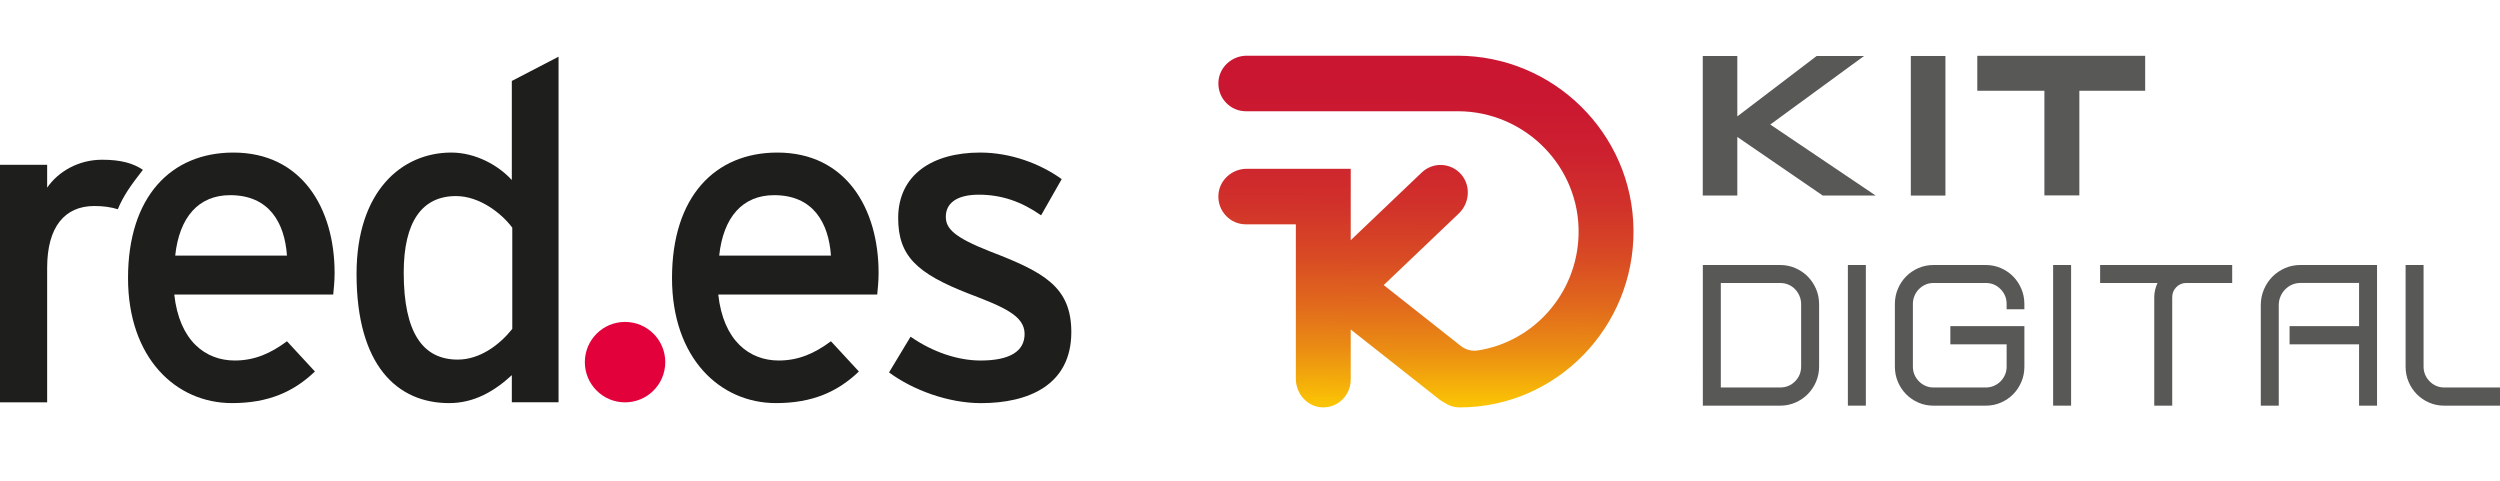
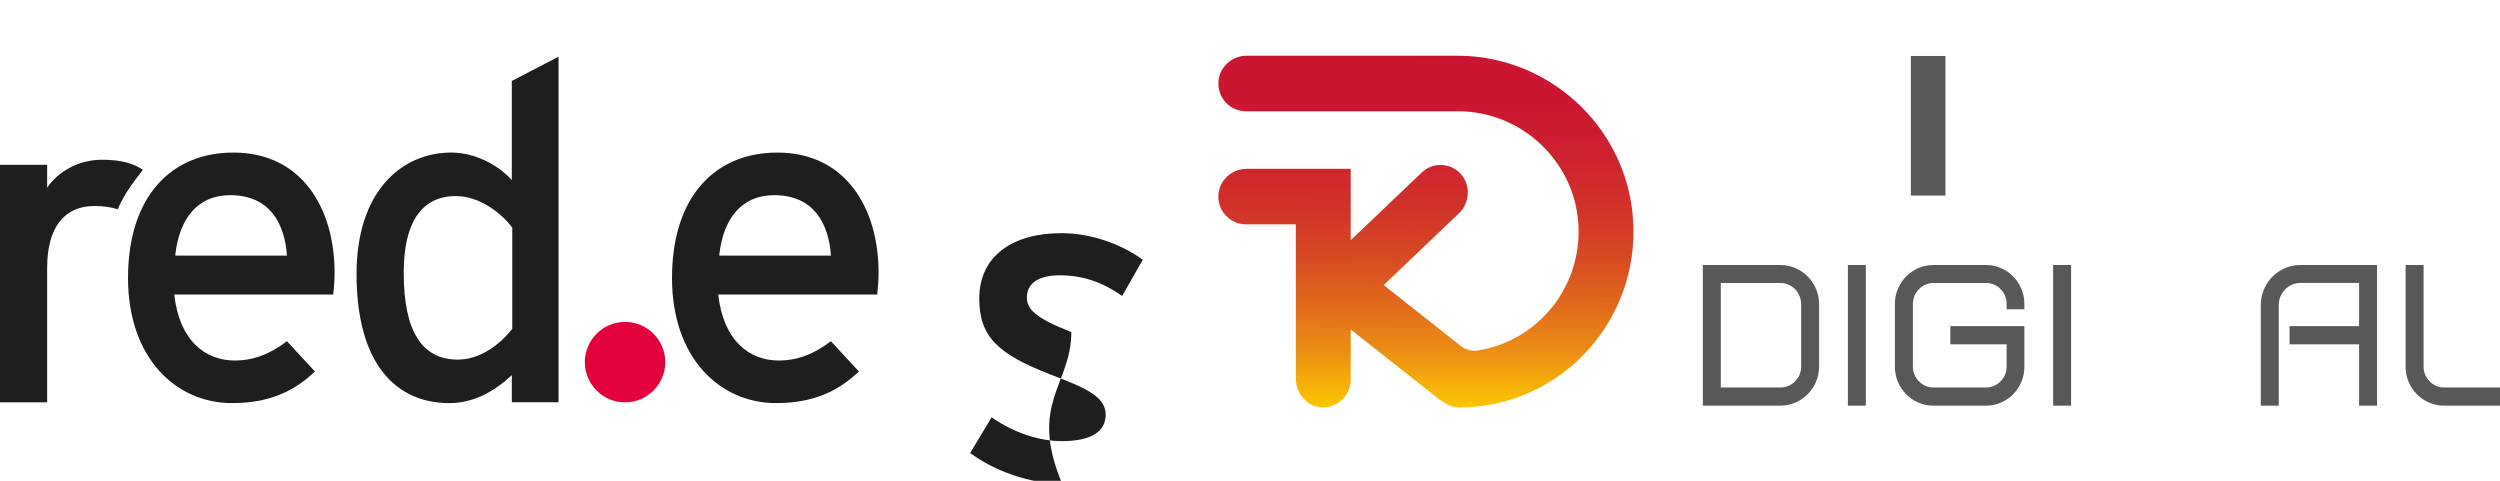
<svg xmlns="http://www.w3.org/2000/svg" version="1.1" id="Capa_1" x="0px" y="0px" width="260px" height="50px" viewBox="690 25 260 50" enable-background="new 690 25 260 50" xml:space="preserve">
  <g>
    <g>
      <path fill="#1E1E1C" d="M704.862,42.661c-1-0.667-2.239-1.049-4.24-1.049c-2.477,0-4.573,1.24-5.718,2.906v-2.382H690V66.84h4.904    V52.856c0-4.242,1.811-6.431,4.906-6.431c0.969,0,1.749,0.119,2.441,0.335C702.837,45.368,703.536,44.362,704.862,42.661" />
      <path fill="#1E1E1C" d="M719.844,51.583h-11.622c0.427-4.001,2.429-6.286,5.716-6.286    C717.987,45.297,719.605,48.154,719.844,51.583 M724.799,53.394c0-6.764-3.43-12.527-10.526-12.527    c-6.479,0-10.958,4.571-10.958,13.051c0,8.289,4.955,13.004,10.813,13.004c3.811,0,6.432-1.192,8.623-3.286l-2.906-3.145    c-1.667,1.238-3.334,2.002-5.431,2.002c-3.048,0-5.764-2.049-6.289-6.861h16.531C724.702,55.108,724.799,54.299,724.799,53.394" />
      <path fill="#1E1E1C" d="M743.277,59.206c-1.286,1.619-3.334,3.192-5.67,3.192c-3.619,0-5.62-2.764-5.62-9.052    c0-5.286,1.908-7.954,5.431-7.954c2.477,0,4.763,1.811,5.859,3.286L743.277,59.206L743.277,59.206z M748.089,66.836V30.896    l-4.86,2.524v10.304c-1.383-1.525-3.764-2.858-6.29-2.858c-5.189,0-9.858,4.048-9.858,12.623c0,9.527,4.237,13.434,9.624,13.434    c2.618,0,4.716-1.239,6.525-2.907v2.818L748.089,66.836L748.089,66.836z" />
      <path fill="#1E1E1C" d="M776.419,51.583h-11.622c0.428-4.001,2.43-6.286,5.716-6.286    C774.561,45.297,776.179,48.154,776.419,51.583 M781.374,53.394c0-6.764-3.431-12.527-10.528-12.527    c-6.478,0-10.957,4.571-10.957,13.051c0,8.289,4.954,13.004,10.813,13.004c3.811,0,6.431-1.192,8.622-3.286l-2.905-3.145    c-1.668,1.238-3.335,2.002-5.431,2.002c-3.047,0-5.763-2.049-6.288-6.861h16.531C781.276,55.108,781.374,54.299,781.374,53.394" />
-       <path fill="#1E1E1C" d="M801.417,59.539c0-4.715-2.859-6.239-8.432-8.383c-3.763-1.479-4.62-2.382-4.62-3.621    c0-1.334,1.046-2.287,3.427-2.287c2.384,0,4.431,0.715,6.482,2.145l2.143-3.764c-2.239-1.619-5.335-2.763-8.478-2.763    c-5.002,0-8.528,2.333-8.528,6.813c0,3.954,1.953,5.763,7.337,7.86c3.62,1.381,5.81,2.286,5.81,4.192    c0,1.764-1.476,2.763-4.573,2.763c-2.333,0-4.954-0.857-7.286-2.477l-2.24,3.715c2.525,1.859,6.193,3.194,9.576,3.194    C796.938,66.924,801.417,65.065,801.417,59.539" />
+       <path fill="#1E1E1C" d="M801.417,59.539c-3.763-1.479-4.62-2.382-4.62-3.621    c0-1.334,1.046-2.287,3.427-2.287c2.384,0,4.431,0.715,6.482,2.145l2.143-3.764c-2.239-1.619-5.335-2.763-8.478-2.763    c-5.002,0-8.528,2.333-8.528,6.813c0,3.954,1.953,5.763,7.337,7.86c3.62,1.381,5.81,2.286,5.81,4.192    c0,1.764-1.476,2.763-4.573,2.763c-2.333,0-4.954-0.857-7.286-2.477l-2.24,3.715c2.525,1.859,6.193,3.194,9.576,3.194    C796.938,66.924,801.417,65.065,801.417,59.539" />
      <path fill="#E3013C" d="M750.823,62.662c0-2.31,1.873-4.182,4.182-4.182c2.309,0,4.183,1.872,4.183,4.182    c0,2.31-1.875,4.183-4.183,4.183C752.695,66.845,750.823,64.972,750.823,62.662" />
    </g>
    <g>
      <g>
        <path fill="#585857" d="M879.187,63.11c0,0.563-0.105,1.09-0.315,1.584c-0.21,0.493-0.499,0.926-0.867,1.299     c-0.368,0.373-0.799,0.664-1.295,0.877c-0.496,0.213-1.021,0.319-1.576,0.319h-8.039V52.56h8.039     c0.556,0,1.081,0.106,1.576,0.319c0.495,0.213,0.927,0.505,1.295,0.877c0.367,0.372,0.656,0.806,0.867,1.299     c0.21,0.493,0.315,1.021,0.315,1.583V63.11z M868.964,65.297h6.17c0.615,0,1.133-0.212,1.554-0.638     c0.42-0.425,0.63-0.942,0.63-1.549v-6.471c0-0.304-0.056-0.589-0.169-0.854c-0.112-0.265-0.266-0.501-0.461-0.706     c-0.195-0.206-0.427-0.365-0.698-0.479c-0.271-0.114-0.555-0.17-0.855-0.17h-6.17V65.297z" />
        <rect x="882.179" y="52.56" fill="#585857" width="1.869" height="14.628" />
        <path fill="#585857" d="M889.512,66.87c-0.488-0.212-0.912-0.501-1.273-0.866s-0.646-0.794-0.856-1.287     c-0.21-0.493-0.315-1.021-0.315-1.584v-6.516c0-0.562,0.105-1.09,0.315-1.584c0.21-0.493,0.496-0.923,0.856-1.287     c0.361-0.365,0.784-0.653,1.273-0.866c0.487-0.213,1.009-0.319,1.565-0.319h5.449c0.555,0,1.077,0.107,1.565,0.319     c0.487,0.213,0.912,0.501,1.273,0.866c0.36,0.365,0.645,0.794,0.856,1.287s0.315,1.022,0.315,1.584v0.547h-1.846v-0.547     c0-0.607-0.21-1.124-0.63-1.549c-0.42-0.425-0.931-0.638-1.531-0.638h-5.449c-0.301,0-0.578,0.057-0.833,0.171     s-0.48,0.27-0.675,0.467c-0.195,0.197-0.349,0.429-0.461,0.695c-0.113,0.266-0.169,0.551-0.169,0.854v6.516     c0,0.305,0.056,0.585,0.169,0.843c0.112,0.258,0.266,0.486,0.461,0.683c0.196,0.197,0.421,0.354,0.675,0.467     c0.255,0.114,0.533,0.171,0.833,0.171h5.449c0.301,0,0.582-0.057,0.844-0.171c0.263-0.114,0.492-0.27,0.688-0.467     c0.195-0.197,0.349-0.425,0.461-0.683c0.112-0.258,0.169-0.539,0.169-0.843v-2.324h-5.854v-1.891h7.701v4.215     c0,0.563-0.105,1.09-0.315,1.584c-0.211,0.493-0.495,0.923-0.856,1.287c-0.36,0.365-0.784,0.653-1.273,0.866     c-0.488,0.213-1.01,0.319-1.565,0.319h-5.449C890.521,67.189,890,67.083,889.512,66.87" />
        <rect x="903.525" y="52.56" fill="#585857" width="1.869" height="14.628" />
-         <path fill="#585857" d="M914.132,55.146c0.06-0.25,0.143-0.49,0.247-0.717h-5.967V52.56h8.962h0.923h3.851v1.869h-3.851h-0.923     c-0.406,0-0.751,0.144-1.036,0.432c-0.285,0.289-0.427,0.639-0.427,1.049v11.279h-1.87V55.91     C914.042,55.652,914.072,55.397,914.132,55.146" />
        <path fill="#585857" d="M926.992,67.188h-1.87V56.729c0-0.577,0.109-1.12,0.327-1.629c0.218-0.509,0.51-0.95,0.878-1.322     c0.367-0.372,0.803-0.668,1.305-0.889c0.503-0.22,1.039-0.33,1.61-0.33h7.971v6.357v1.891v6.38h-1.869v-6.38h-7.228v-1.891h7.228     v-4.489h-6.102c-0.315,0-0.608,0.061-0.878,0.182c-0.27,0.122-0.507,0.285-0.709,0.491c-0.203,0.204-0.364,0.448-0.484,0.729     c-0.12,0.281-0.18,0.581-0.18,0.9L926.992,67.188L926.992,67.188z" />
        <path fill="#585857" d="M942.626,66.87c-0.488-0.212-0.912-0.501-1.273-0.866c-0.36-0.365-0.646-0.794-0.856-1.287     c-0.211-0.493-0.315-1.021-0.315-1.584V52.56h1.869v10.573c0,0.305,0.056,0.585,0.169,0.843c0.112,0.258,0.266,0.486,0.461,0.683     c0.195,0.197,0.42,0.354,0.675,0.467c0.255,0.114,0.532,0.171,0.833,0.171H950v1.891h-5.81     C943.635,67.189,943.114,67.083,942.626,66.87" />
-         <polygon fill="#585857" points="867.088,30.823 870.681,30.823 870.681,37.104 878.931,30.823 883.861,30.823 874.109,37.951      885.072,45.339 879.569,45.339 870.681,39.243 870.681,45.339 867.088,45.339    " />
        <rect x="888.725" y="30.822" fill="#585857" width="3.6" height="14.517" />
-         <polygon fill="#585857" points="906.252,45.322 902.617,45.322 902.617,34.439 895.639,34.439 895.639,30.805 913.098,30.805      913.098,34.439 906.252,34.439    " />
      </g>
      <linearGradient id="SVGID_1_" gradientUnits="userSpaceOnUse" x1="545.244" y1="441.92" x2="546.688" y2="441.92" gradientTransform="matrix(-0.072 27.338 27.338 0.072 -11203.729 -14910.214)">
        <stop offset="0" style="stop-color:#C91432" />
        <stop offset="0.19" style="stop-color:#CA1731" />
        <stop offset="0.342" style="stop-color:#CD212F" />
        <stop offset="0.482" style="stop-color:#D1322A" />
        <stop offset="0.614" style="stop-color:#D84A24" />
        <stop offset="0.74" style="stop-color:#E1691C" />
        <stop offset="0.862" style="stop-color:#EB8E13" />
        <stop offset="0.979" style="stop-color:#F8BA07" />
        <stop offset="1" style="stop-color:#FAC305" />
      </linearGradient>
      <path fill="url(#SVGID_1_)" d="M841.571,30.794h-21.917c-1.541,0-2.872,1.198-2.94,2.757c-0.073,1.654,1.232,3.018,2.851,3.018    h22.044c6.989,0,12.745,5.77,12.563,12.837c-0.154,6.107-4.655,11.138-10.477,12.041c-0.628,0.097-1.266-0.07-1.767-0.465    l-8.023-6.333l7.814-7.448c1.117-1.066,1.266-2.853,0.269-4.034c-1.068-1.26-2.944-1.351-4.127-0.225l-7.385,7.04v-7.426h-10.823    c-1.541,0-2.872,1.198-2.94,2.757c-0.073,1.654,1.232,3.018,2.851,3.018h5.205v16.06c0,1.56,1.183,2.907,2.724,2.975    c1.634,0.074,2.982-1.247,2.982-2.884v-5.213l9.234,7.288c0.159,0.123,0.325,0.224,0.496,0.309    c0.456,0.318,1.007,0.504,1.607,0.504c10.021,0,18.165-8.297,18.072-18.458C859.791,38.838,851.526,30.794,841.571,30.794z" />
    </g>
  </g>
</svg>